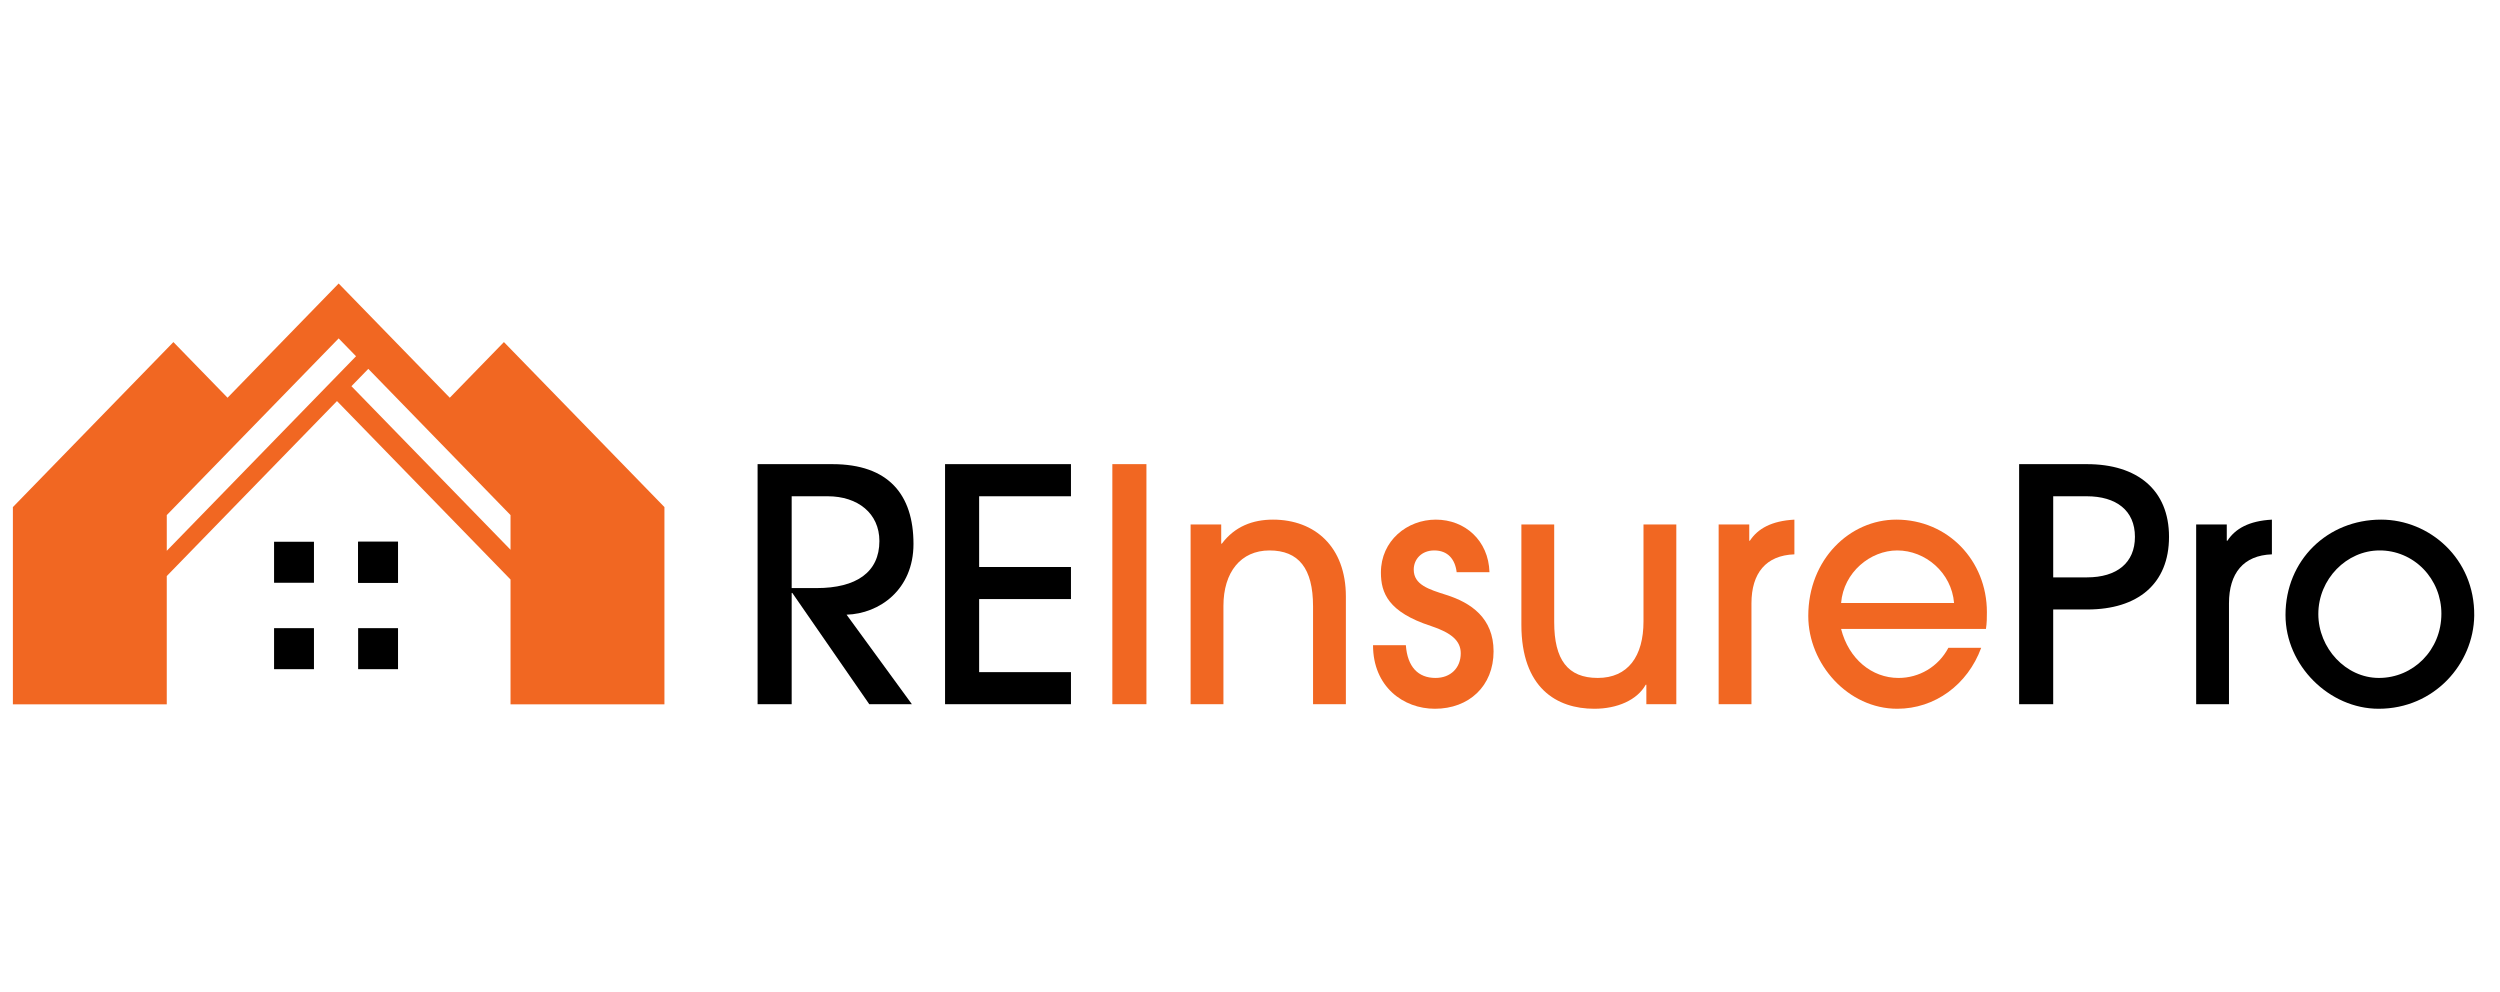
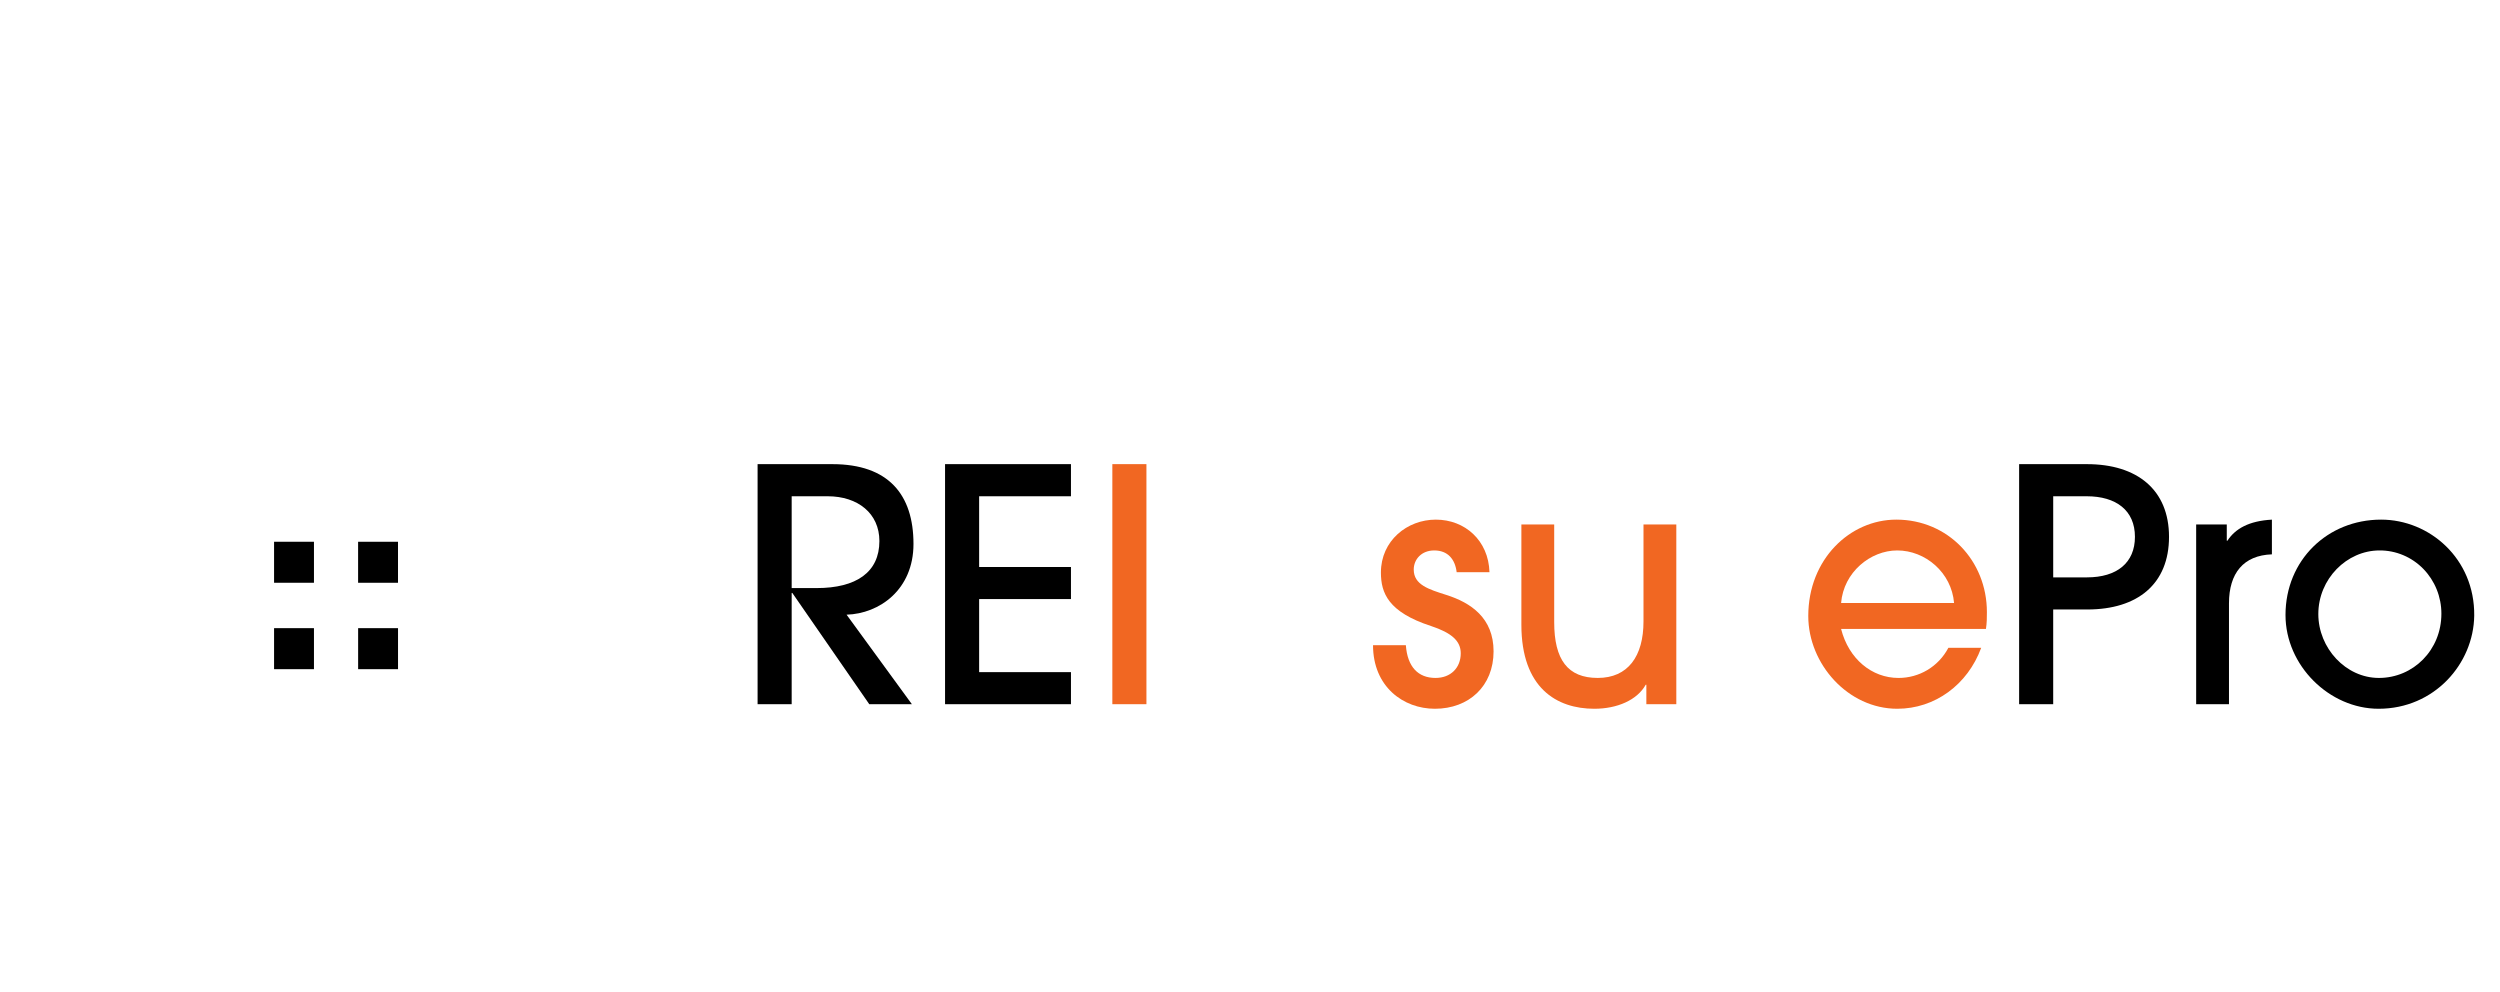
<svg xmlns="http://www.w3.org/2000/svg" width="194" height="77" viewBox="0 0 194 77" fill="none">
-   <path d="M39.104 26.545L34.903 30.864L26.28 22L17.657 30.864L13.456 26.545L1 39.35V54.655H12.941V44.701L26.15 31.123L39.617 44.97V54.656H51.56V39.35L39.104 26.545ZM12.942 39.971L26.279 26.26L27.628 27.645L12.942 42.742V39.971ZM27.271 29.969L28.58 28.624L39.617 39.971V42.661L27.271 29.969Z" fill="#F16722" />
-   <path d="M30.887 42.04V45.222H27.791V42.04H30.887Z" fill="black" />
  <path d="M24.363 42.04V45.222H21.268V42.04H24.363Z" fill="black" />
  <path d="M24.363 48.745V51.928H21.268V48.745H24.363Z" fill="black" />
  <path d="M27.789 42.041H30.885V45.223H27.789V42.041Z" fill="black" />
  <path d="M27.791 48.745H30.887V51.928H27.791V48.745Z" fill="black" />
  <path d="M67.457 54.648L61.483 46.012H61.434V54.648H58.789V36.018H64.593C68.951 36.018 70.886 38.385 70.886 42.211C70.886 45.761 68.241 47.624 65.694 47.699L70.764 54.648H67.457ZM63.368 45.635C66.454 45.635 68.241 44.401 68.241 41.985C68.241 39.845 66.577 38.51 64.226 38.51H61.434V45.635H63.368Z" fill="black" />
  <path d="M73.336 54.648V36.018H83.107V38.51H75.981V43.998H83.107V46.49H75.981V52.156H83.107V54.647L73.336 54.648Z" fill="black" />
  <path d="M86.318 54.648V36.018H88.963V54.647L86.318 54.648Z" fill="#F16722" />
-   <path d="M101.892 54.648V47.044C101.892 44.099 100.766 42.715 98.513 42.715C96.284 42.715 94.938 44.402 94.938 47.02V54.648H92.391V40.701H94.766V42.187H94.816C95.819 40.852 97.215 40.323 98.782 40.323C102.039 40.323 104.44 42.438 104.44 46.289V54.648H101.892Z" fill="#F16722" />
  <path d="M113.037 44.401C112.914 43.394 112.35 42.714 111.297 42.714C110.318 42.714 109.706 43.394 109.706 44.2C109.706 45.383 110.881 45.735 112.229 46.164C114.138 46.768 115.901 47.951 115.901 50.544C115.901 53.238 113.992 55 111.347 55C108.898 55 106.547 53.288 106.547 50.066H109.094C109.216 51.752 110.049 52.608 111.396 52.608C112.571 52.608 113.354 51.828 113.354 50.695C113.354 49.738 112.645 49.11 111.053 48.581C107.722 47.498 107.159 46.013 107.159 44.427C107.159 41.96 109.192 40.323 111.42 40.323C113.673 40.323 115.51 41.934 115.583 44.401H113.037Z" fill="#F16722" />
  <path d="M127.757 54.648V53.137H127.707C127.046 54.321 125.503 55 123.716 55C120.801 55 118.059 53.389 118.059 48.479V40.7H120.606V48.279C120.606 51.198 121.659 52.608 123.985 52.608C126.335 52.608 127.535 50.922 127.535 48.227V40.7H130.082V54.648H127.757Z" fill="#F16722" />
-   <path d="M133.367 54.648V40.701H135.742V41.96H135.791C136.404 41.027 137.457 40.423 139.245 40.324V43.017C137.04 43.093 135.913 44.477 135.913 46.818V54.648H133.367Z" fill="#F16722" />
  <path d="M142.869 48.807C143.457 51.123 145.245 52.609 147.326 52.609C148.917 52.609 150.412 51.752 151.196 50.267H153.742C152.689 53.137 150.143 55 147.227 55C143.408 55 140.322 51.526 140.322 47.8C140.322 43.394 143.555 40.323 147.154 40.323C151.146 40.323 154.183 43.495 154.183 47.499C154.183 47.926 154.183 48.329 154.109 48.806L142.869 48.807ZM151.636 46.793C151.44 44.427 149.407 42.714 147.227 42.714C145.147 42.714 143.065 44.401 142.869 46.793H151.636Z" fill="#F16722" />
  <path d="M156.684 54.648V36.018H161.949C165.842 36.018 168.316 38.007 168.316 41.657C168.316 45.306 165.892 47.296 161.973 47.296H159.328V54.648H156.684ZM161.949 44.804C164.275 44.804 165.671 43.671 165.671 41.657C165.671 39.617 164.226 38.51 161.924 38.51H159.329V44.804H161.95H161.949Z" fill="black" />
  <path d="M170.422 54.648V40.701H172.798V41.96H172.847C173.459 41.027 174.511 40.423 176.3 40.324V43.017C174.096 43.093 172.969 44.477 172.969 46.818V54.648H170.422Z" fill="black" />
  <path d="M184.58 55C180.759 55 177.355 51.652 177.355 47.725C177.355 43.47 180.611 40.323 184.775 40.323C188.522 40.323 192.048 43.344 192 47.775C191.951 51.5 188.914 55 184.579 55H184.58ZM184.652 42.714C182.106 42.714 179.902 44.929 179.902 47.649C179.902 50.293 182.033 52.608 184.603 52.608C187.272 52.608 189.452 50.443 189.452 47.624C189.453 46.977 189.329 46.337 189.088 45.739C188.847 45.141 188.493 44.599 188.047 44.142C187.601 43.686 187.071 43.325 186.489 43.08C185.906 42.835 185.282 42.711 184.653 42.714H184.652Z" fill="black" />
</svg>